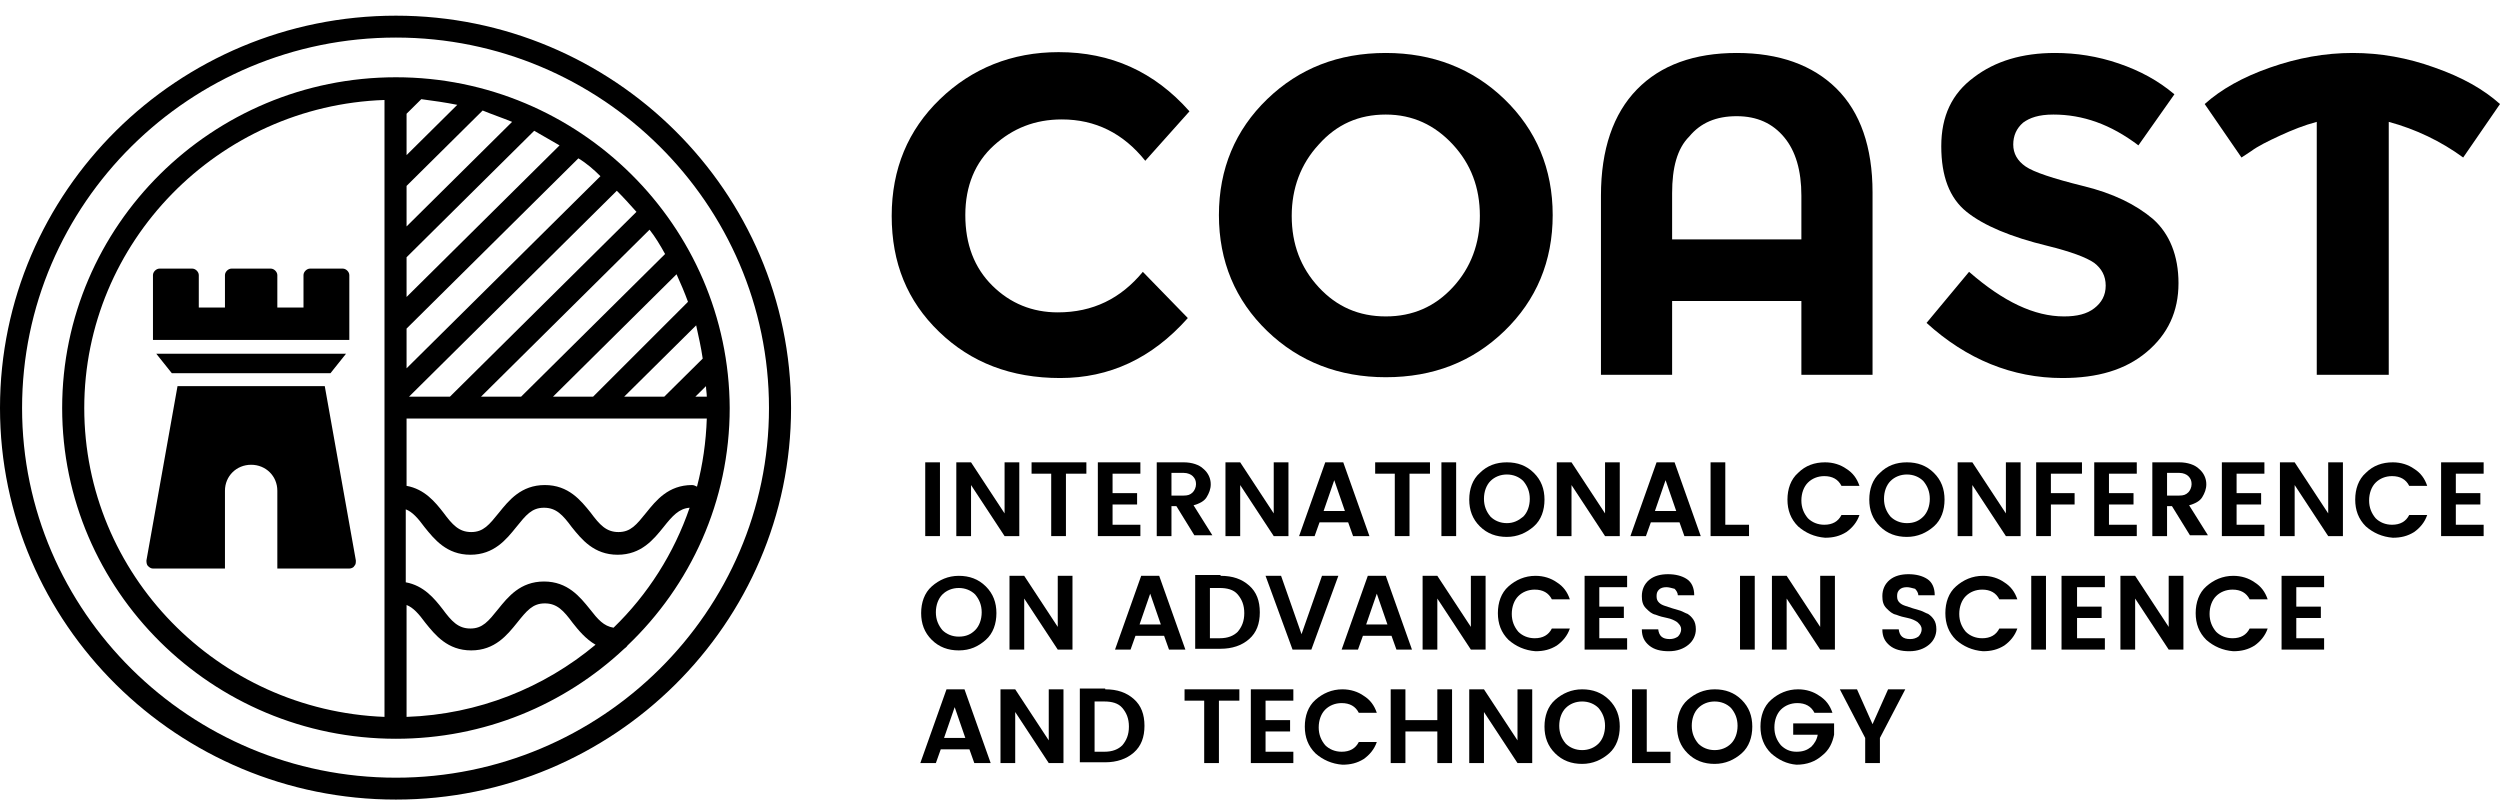
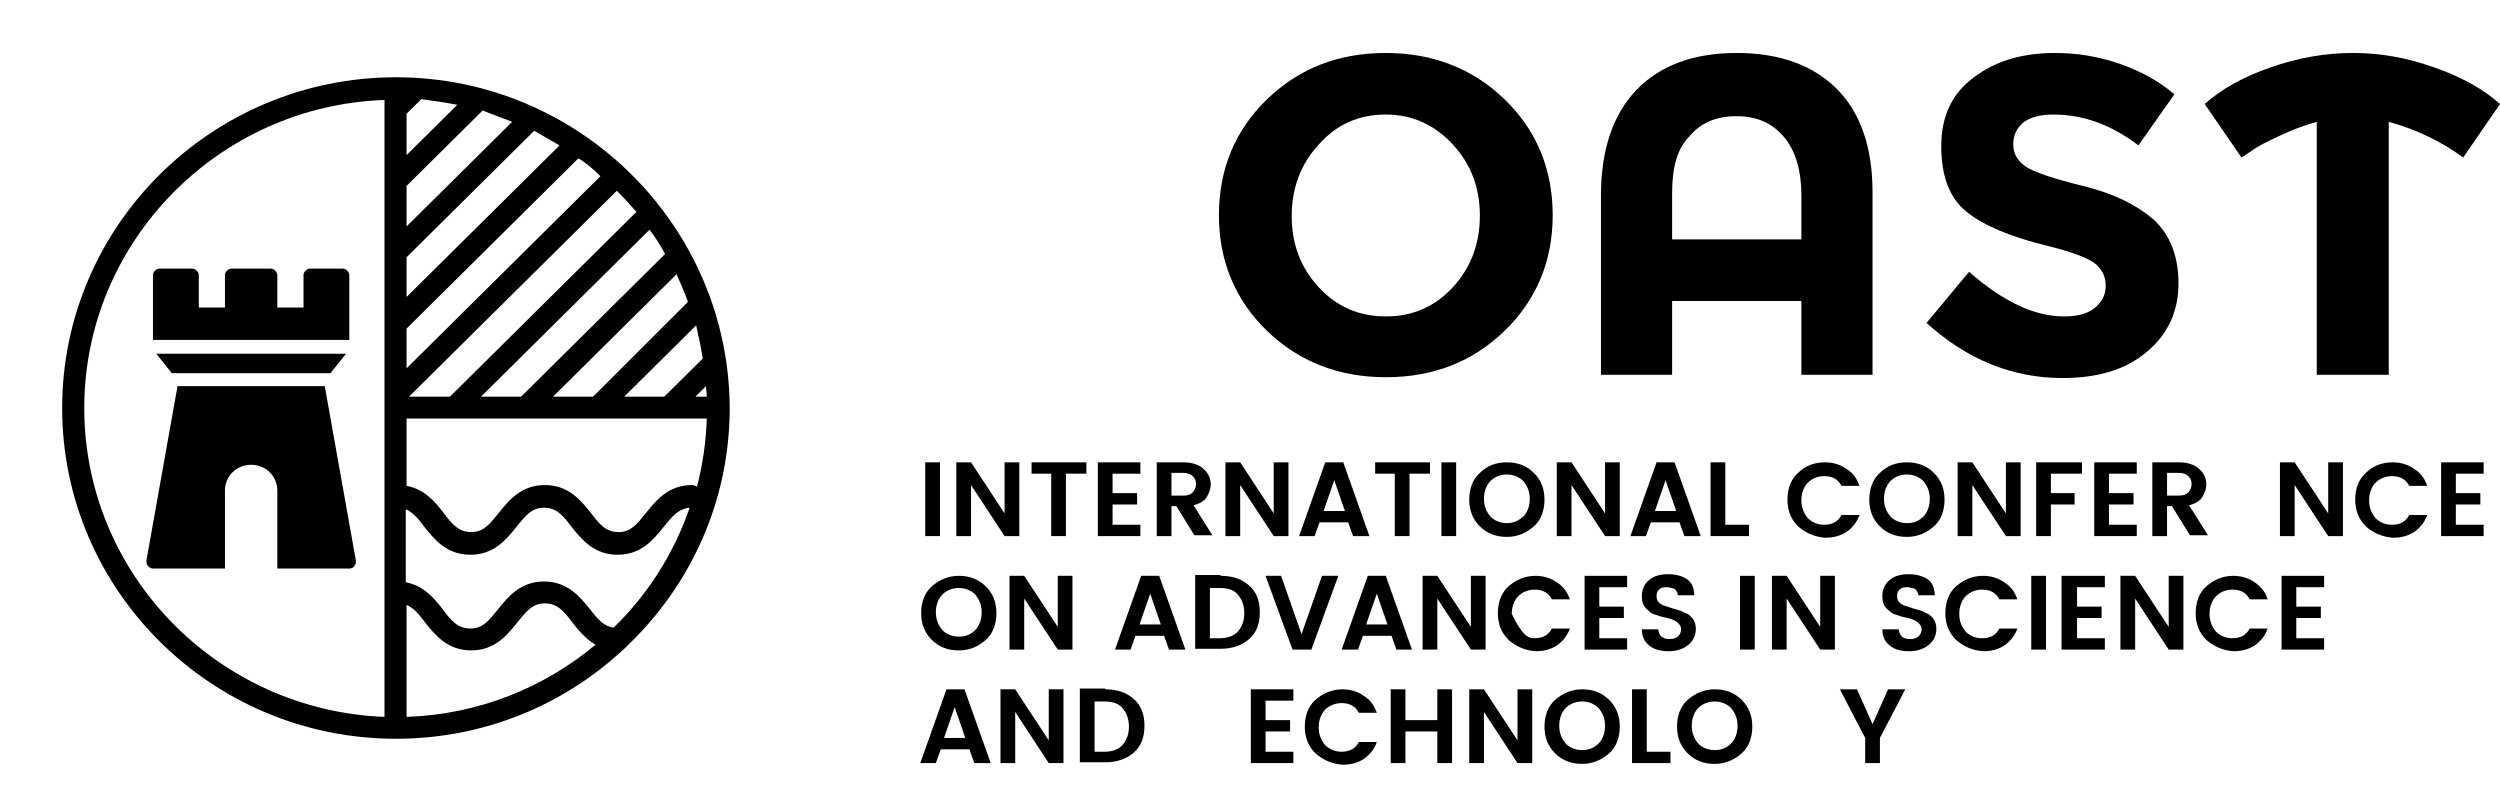
<svg xmlns="http://www.w3.org/2000/svg" width="118" height="38" viewBox="0 0 118 38" fill="none">
  <g clip-path="url(#clip0_13_785)">
    <path d="M28.959 29.628C28.496 29.551 28.226 29.245 27.84 28.748C27.376 28.174 26.797 27.447 25.677 27.447C24.558 27.447 23.978 28.174 23.515 28.748C23.052 29.322 22.781 29.666 22.202 29.666C21.623 29.666 21.314 29.322 20.889 28.748C20.503 28.25 20.001 27.638 19.152 27.485V24.041C19.461 24.156 19.731 24.462 20.04 24.883C20.503 25.457 21.082 26.184 22.202 26.184C23.322 26.184 23.901 25.457 24.364 24.883C24.828 24.309 25.098 23.965 25.677 23.965C26.256 23.965 26.565 24.309 26.99 24.883C27.453 25.457 28.033 26.184 29.152 26.184C30.272 26.184 30.851 25.457 31.315 24.883C31.739 24.348 32.048 24.003 32.55 23.965C31.817 26.108 30.581 28.059 28.959 29.628ZM3.977 19.259C3.977 11.415 10.309 4.987 18.148 4.719V33.837C10.271 33.531 3.977 27.102 3.977 19.259ZM30.041 9.999L21.237 18.723H19.306L29.114 9.004C29.423 9.31 29.732 9.655 30.041 9.999ZM32.821 18.723L33.323 18.226C33.323 18.379 33.361 18.57 33.361 18.723H32.821ZM33.168 16.925L31.353 18.723H29.461L32.859 15.356C32.975 15.892 33.091 16.389 33.168 16.925ZM32.473 14.246L27.994 18.723H26.102L31.933 12.945C32.126 13.366 32.319 13.825 32.473 14.246ZM31.392 11.989L24.596 18.723H22.704L30.658 10.841C30.929 11.185 31.16 11.568 31.392 11.989ZM19.19 28.556C19.499 28.671 19.77 28.977 20.078 29.398C20.542 29.972 21.121 30.699 22.241 30.699C23.36 30.699 23.94 29.972 24.403 29.398C24.866 28.824 25.137 28.48 25.716 28.48C26.295 28.48 26.604 28.824 27.029 29.398C27.299 29.743 27.646 30.163 28.11 30.431C25.677 32.459 22.588 33.722 19.19 33.837V28.556ZM28.341 8.316L19.19 17.384V15.509L27.299 7.474C27.685 7.703 28.033 8.009 28.341 8.316ZM26.411 6.862L19.19 14.017V12.142L25.214 6.173C25.6 6.402 26.025 6.632 26.411 6.862ZM24.171 5.752L19.19 10.688V8.775L22.781 5.216C23.245 5.408 23.708 5.561 24.171 5.752ZM21.584 4.948L19.19 7.321V5.369L19.885 4.681C20.465 4.757 21.005 4.834 21.584 4.948ZM32.898 22.97C32.821 22.932 32.743 22.894 32.666 22.894C31.546 22.894 30.967 23.621 30.504 24.195C30.041 24.768 29.77 25.113 29.191 25.113C28.612 25.113 28.303 24.768 27.878 24.195C27.415 23.621 26.836 22.894 25.716 22.894C24.596 22.894 24.017 23.621 23.554 24.195C23.09 24.768 22.82 25.113 22.241 25.113C21.662 25.113 21.353 24.768 20.928 24.195C20.542 23.697 20.04 23.085 19.19 22.932V19.756H33.361C33.323 20.866 33.168 21.937 32.898 22.97ZM18.688 3.647C10.001 3.647 2.934 10.649 2.934 19.259C2.934 27.868 10.001 34.87 18.688 34.87C22.859 34.87 26.643 33.263 29.461 30.623C29.5 30.584 29.577 30.546 29.616 30.47C32.589 27.638 34.442 23.659 34.442 19.259C34.404 10.649 27.338 3.647 18.688 3.647Z" fill="black" />
-     <path d="M18.688 36.707C8.958 36.707 1.042 28.863 1.042 19.259C1.042 9.617 8.958 1.773 18.688 1.773C28.38 1.773 36.296 9.617 36.296 19.259C36.296 28.863 28.38 36.707 18.688 36.707ZM18.688 0.74C8.379 0.74 -6.10352e-05 9.043 -6.10352e-05 19.259C-6.10352e-05 29.437 8.379 37.74 18.688 37.74C28.959 37.74 37.338 29.437 37.338 19.259C37.338 9.043 28.959 0.74 18.688 0.74Z" fill="black" />
    <path d="M15.329 18.226H8.379L6.912 26.452C6.912 26.529 6.912 26.644 6.989 26.72C7.066 26.797 7.143 26.835 7.22 26.835H10.618V23.162C10.618 22.473 11.159 21.937 11.854 21.937C12.549 21.937 13.09 22.473 13.09 23.162V26.835H16.488C16.565 26.835 16.681 26.797 16.719 26.72C16.796 26.644 16.796 26.567 16.796 26.452L15.329 18.226ZM15.599 17.614L16.333 16.695H7.375L8.109 17.614H15.599ZM16.488 16.045V12.984C16.488 12.831 16.333 12.678 16.179 12.678H14.634C14.48 12.678 14.325 12.831 14.325 12.984V14.514H13.09V12.984C13.09 12.831 12.935 12.678 12.781 12.678H10.927C10.773 12.678 10.618 12.831 10.618 12.984V14.514H9.383V12.984C9.383 12.831 9.228 12.678 9.074 12.678H7.529C7.375 12.678 7.22 12.831 7.22 12.984V16.045H16.488Z" fill="black" />
-     <path d="M49.926 14.744C51.586 14.744 52.899 14.093 53.942 12.831L56.065 15.012C54.366 16.925 52.359 17.843 50.042 17.843C47.725 17.843 45.833 17.116 44.327 15.662C42.821 14.208 42.088 12.41 42.088 10.191C42.088 7.971 42.86 6.135 44.366 4.681C45.872 3.227 47.764 2.461 49.965 2.461C52.436 2.461 54.482 3.38 56.143 5.255L54.057 7.589C53.015 6.288 51.702 5.637 50.119 5.637C48.845 5.637 47.802 6.058 46.914 6.862C46.026 7.665 45.563 8.775 45.563 10.152C45.563 11.53 45.987 12.639 46.837 13.481C47.687 14.323 48.729 14.744 49.926 14.744Z" fill="black" />
    <path d="M71.008 15.624C69.502 17.078 67.649 17.805 65.41 17.805C63.209 17.805 61.317 17.078 59.811 15.624C58.305 14.17 57.533 12.333 57.533 10.152C57.533 7.971 58.305 6.134 59.811 4.68C61.317 3.227 63.17 2.5 65.41 2.5C67.611 2.5 69.502 3.227 71.008 4.68C72.514 6.134 73.287 7.971 73.287 10.152C73.287 12.333 72.514 14.17 71.008 15.624ZM69.85 10.19C69.85 8.851 69.425 7.742 68.576 6.823C67.726 5.905 66.684 5.407 65.41 5.407C64.135 5.407 63.093 5.867 62.243 6.823C61.394 7.742 60.969 8.889 60.969 10.19C60.969 11.53 61.394 12.639 62.243 13.557C63.093 14.476 64.135 14.935 65.41 14.935C66.684 14.935 67.726 14.476 68.576 13.557C69.425 12.639 69.85 11.491 69.85 10.19Z" fill="black" />
    <path d="M75.565 17.69V9.234C75.565 7.053 76.144 5.369 77.264 4.221C78.383 3.073 79.967 2.5 81.974 2.5C83.982 2.5 85.565 3.073 86.685 4.183C87.805 5.293 88.384 6.938 88.384 9.081V17.69H85.025V14.208H78.924V17.69H75.565ZM78.924 9.119V11.3H85.025V9.234C85.025 8.048 84.755 7.129 84.214 6.479C83.673 5.828 82.94 5.484 81.974 5.484C81.009 5.484 80.275 5.79 79.735 6.441C79.156 7.015 78.924 7.933 78.924 9.119Z" fill="black" />
    <path d="M95.489 5.79C95.18 6.058 95.025 6.402 95.025 6.823C95.025 7.244 95.219 7.588 95.605 7.856C95.991 8.124 96.918 8.43 98.308 8.775C99.736 9.119 100.817 9.655 101.628 10.343C102.4 11.032 102.825 12.065 102.825 13.366C102.825 14.705 102.323 15.777 101.319 16.618C100.315 17.46 99.003 17.843 97.342 17.843C94.987 17.843 92.825 16.963 90.933 15.241L92.94 12.83C94.562 14.246 96.029 14.935 97.419 14.935C98.037 14.935 98.501 14.82 98.848 14.552C99.196 14.284 99.389 13.94 99.389 13.481C99.389 13.022 99.196 12.677 98.848 12.409C98.462 12.142 97.728 11.874 96.647 11.606C94.91 11.185 93.635 10.649 92.825 9.999C92.014 9.349 91.628 8.315 91.628 6.9C91.628 5.484 92.129 4.413 93.172 3.647C94.176 2.882 95.45 2.5 96.995 2.5C97.999 2.5 99.003 2.653 100.007 2.997C101.01 3.341 101.86 3.8 102.632 4.451L100.933 6.861C99.62 5.867 98.308 5.407 96.918 5.407C96.222 5.407 95.798 5.561 95.489 5.79Z" fill="black" />
    <path d="M112.71 17.69H109.351V5.752C108.772 5.905 108.192 6.134 107.613 6.402C107.034 6.67 106.571 6.9 106.262 7.129L105.798 7.435L104.061 4.91C104.833 4.221 105.837 3.647 107.15 3.188C108.463 2.729 109.737 2.5 111.05 2.5C112.362 2.5 113.637 2.729 114.911 3.188C116.224 3.647 117.228 4.221 118 4.91L116.262 7.435C115.22 6.67 114.023 6.096 112.749 5.752V17.69H112.71Z" fill="black" />
    <path d="M43.671 25.304V21.822H44.366V25.304H43.671Z" fill="black" />
    <path d="M47.416 21.822H48.111V25.304H47.416L45.833 22.894V25.304H45.138V21.822H45.833L47.416 24.233V21.822Z" fill="black" />
    <path d="M48.69 22.358V21.822H51.277V22.358H50.312V25.304H49.617V22.358H48.69Z" fill="black" />
    <path d="M53.826 21.822V22.358H52.513V23.276H53.671V23.812H52.513V24.768H53.826V25.304H51.818V21.822H53.826Z" fill="black" />
    <path d="M55.293 23.927V25.304H54.598V21.822H55.872C56.258 21.822 56.606 21.937 56.799 22.128C57.031 22.32 57.147 22.587 57.147 22.855C57.147 23.085 57.069 23.276 56.953 23.468C56.838 23.659 56.606 23.774 56.336 23.85L57.224 25.266H56.374L55.525 23.889H55.293V23.927ZM55.293 22.358V23.391H55.872C56.065 23.391 56.181 23.353 56.297 23.238C56.374 23.162 56.452 23.008 56.452 22.855C56.452 22.702 56.413 22.587 56.297 22.473C56.22 22.396 56.065 22.32 55.872 22.32H55.293V22.358Z" fill="black" />
    <path d="M60.12 21.822H60.815V25.304H60.12L58.537 22.894V25.304H57.842V21.822H58.537L60.12 24.233V21.822Z" fill="black" />
    <path d="M63.865 25.304L63.633 24.654H62.282L62.05 25.304H61.317L62.552 21.822H63.402L64.637 25.304H63.865ZM62.475 24.118H63.479L62.977 22.664L62.475 24.118Z" fill="black" />
    <path d="M64.908 22.358V21.822H67.495V22.358H66.529V25.304H65.834V22.358H64.908Z" fill="black" />
    <path d="M68.035 25.304V21.822H68.73V25.304H68.035Z" fill="black" />
    <path d="M71.124 25.342C70.622 25.342 70.198 25.189 69.85 24.845C69.503 24.501 69.348 24.08 69.348 23.582C69.348 23.085 69.503 22.626 69.85 22.32C70.198 21.975 70.622 21.822 71.124 21.822C71.626 21.822 72.051 21.975 72.398 22.32C72.746 22.664 72.9 23.085 72.9 23.582C72.9 24.08 72.746 24.539 72.398 24.845C72.051 25.151 71.626 25.342 71.124 25.342ZM71.897 24.386C72.09 24.195 72.206 23.888 72.206 23.544C72.206 23.2 72.09 22.932 71.897 22.702C71.704 22.511 71.433 22.396 71.124 22.396C70.815 22.396 70.545 22.511 70.352 22.702C70.159 22.894 70.043 23.2 70.043 23.544C70.043 23.888 70.159 24.156 70.352 24.386C70.545 24.577 70.815 24.692 71.124 24.692C71.433 24.692 71.665 24.577 71.897 24.386Z" fill="black" />
    <path d="M75.758 21.822H76.453V25.304H75.758L74.175 22.894V25.304H73.48V21.822H74.175L75.758 24.233V21.822Z" fill="black" />
    <path d="M79.503 25.304L79.272 24.654H77.92L77.688 25.304H76.955L78.19 21.822H79.04L80.275 25.304H79.503ZM78.113 24.118H79.117L78.615 22.664L78.113 24.118Z" fill="black" />
    <path d="M80.739 21.822H81.434V24.768H82.554V25.304H80.739V21.822Z" fill="black" />
    <path d="M84.87 24.845C84.523 24.501 84.368 24.08 84.368 23.582C84.368 23.085 84.523 22.626 84.87 22.32C85.218 21.975 85.643 21.822 86.145 21.822C86.531 21.822 86.878 21.937 87.148 22.128C87.457 22.32 87.65 22.587 87.766 22.932H86.917C86.762 22.626 86.492 22.473 86.106 22.473C85.797 22.473 85.527 22.587 85.334 22.779C85.141 22.97 85.025 23.276 85.025 23.621C85.025 23.965 85.141 24.233 85.334 24.462C85.527 24.654 85.797 24.768 86.106 24.768C86.492 24.768 86.762 24.615 86.917 24.309H87.766C87.65 24.654 87.419 24.922 87.148 25.113C86.84 25.304 86.531 25.381 86.145 25.381C85.643 25.342 85.218 25.151 84.87 24.845Z" fill="black" />
    <path d="M90.006 25.342C89.504 25.342 89.079 25.189 88.732 24.845C88.384 24.501 88.23 24.08 88.23 23.582C88.23 23.085 88.384 22.626 88.732 22.32C89.079 21.975 89.504 21.822 90.006 21.822C90.508 21.822 90.933 21.975 91.28 22.32C91.628 22.664 91.782 23.085 91.782 23.582C91.782 24.08 91.628 24.539 91.28 24.845C90.933 25.151 90.508 25.342 90.006 25.342ZM90.778 24.386C90.971 24.195 91.087 23.888 91.087 23.544C91.087 23.2 90.971 22.932 90.778 22.702C90.585 22.511 90.315 22.396 90.006 22.396C89.697 22.396 89.427 22.511 89.234 22.702C89.04 22.894 88.925 23.2 88.925 23.544C88.925 23.888 89.04 24.156 89.234 24.386C89.427 24.577 89.697 24.692 90.006 24.692C90.353 24.692 90.585 24.577 90.778 24.386Z" fill="black" />
    <path d="M94.678 21.822H95.373V25.304H94.678L93.095 22.894V25.304H92.4V21.822H93.095L94.678 24.233V21.822Z" fill="black" />
    <path d="M96.107 25.304V21.822H98.269V22.358H96.802V23.276H97.921V23.812H96.802V25.304H96.107Z" fill="black" />
    <path d="M100.856 21.822V22.358H99.543V23.276H100.702V23.812H99.543V24.768H100.856V25.304H98.848V21.822H100.856Z" fill="black" />
    <path d="M102.285 23.927V25.304H101.59V21.822H102.864C103.25 21.822 103.597 21.937 103.791 22.128C104.022 22.32 104.138 22.587 104.138 22.855C104.138 23.085 104.061 23.276 103.945 23.468C103.829 23.659 103.597 23.774 103.327 23.85L104.215 25.266H103.366L102.516 23.889H102.285V23.927ZM102.285 22.358V23.391H102.864C103.057 23.391 103.173 23.353 103.289 23.238C103.366 23.162 103.443 23.008 103.443 22.855C103.443 22.702 103.404 22.587 103.289 22.473C103.211 22.396 103.057 22.32 102.864 22.32H102.285V22.358Z" fill="black" />
-     <path d="M106.88 21.822V22.358H105.567V23.276H106.725V23.812H105.567V24.768H106.88V25.304H104.872V21.822H106.88Z" fill="black" />
    <path d="M109.891 21.822H110.586V25.304H109.891L108.308 22.894V25.304H107.613V21.822H108.308L109.891 24.233V21.822Z" fill="black" />
    <path d="M111.667 24.845C111.32 24.501 111.166 24.08 111.166 23.582C111.166 23.085 111.32 22.626 111.667 22.32C112.015 21.975 112.44 21.822 112.942 21.822C113.328 21.822 113.675 21.937 113.946 22.128C114.255 22.32 114.448 22.587 114.563 22.932H113.714C113.56 22.626 113.289 22.473 112.903 22.473C112.594 22.473 112.324 22.587 112.131 22.779C111.938 22.97 111.822 23.276 111.822 23.621C111.822 23.965 111.938 24.233 112.131 24.462C112.324 24.654 112.594 24.768 112.903 24.768C113.289 24.768 113.56 24.615 113.714 24.309H114.563C114.448 24.654 114.216 24.922 113.946 25.113C113.637 25.304 113.328 25.381 112.942 25.381C112.44 25.342 112.015 25.151 111.667 24.845Z" fill="black" />
    <path d="M117.228 21.822V22.358H115.915V23.276H117.073V23.812H115.915V24.768H117.228V25.304H115.22V21.822H117.228Z" fill="black" />
    <path d="M45.255 30.699C44.752 30.699 44.328 30.546 43.98 30.202C43.633 29.858 43.478 29.437 43.478 28.939C43.478 28.442 43.633 27.983 43.98 27.677C44.328 27.37 44.752 27.179 45.255 27.179C45.756 27.179 46.181 27.332 46.529 27.677C46.876 28.021 47.031 28.442 47.031 28.939C47.031 29.437 46.876 29.896 46.529 30.202C46.181 30.508 45.795 30.699 45.255 30.699ZM46.027 29.743C46.22 29.552 46.336 29.245 46.336 28.901C46.336 28.557 46.22 28.289 46.027 28.059C45.834 27.868 45.563 27.753 45.255 27.753C44.946 27.753 44.675 27.868 44.482 28.059C44.289 28.251 44.173 28.557 44.173 28.901C44.173 29.245 44.289 29.513 44.482 29.743C44.675 29.934 44.946 30.049 45.255 30.049C45.602 30.049 45.834 29.934 46.027 29.743Z" fill="black" />
    <path d="M49.926 27.179H50.621V30.661H49.926L48.343 28.251V30.661H47.648V27.179H48.343L49.926 29.59V27.179Z" fill="black" />
    <path d="M55.177 30.661L54.946 30.011H53.594L53.362 30.661H52.629L53.864 27.179H54.714L55.95 30.661H55.177ZM53.787 29.475H54.791L54.289 28.021L53.787 29.475Z" fill="black" />
    <path d="M57.61 27.179C58.189 27.179 58.614 27.332 58.961 27.638C59.309 27.944 59.463 28.365 59.463 28.901C59.463 29.436 59.309 29.857 58.961 30.163C58.614 30.47 58.151 30.622 57.61 30.622H56.413V27.141H57.61V27.179ZM57.108 30.125H57.571C57.957 30.125 58.228 30.01 58.421 29.819C58.614 29.589 58.73 29.322 58.73 28.939C58.73 28.556 58.614 28.288 58.421 28.059C58.228 27.829 57.919 27.753 57.571 27.753H57.108V30.125Z" fill="black" />
    <path d="M61.008 30.661L59.734 27.179H60.467L61.432 29.934L62.398 27.179H63.17L61.896 30.661H61.008Z" fill="black" />
    <path d="M65.912 30.661L65.68 30.011H64.329L64.097 30.661H63.325L64.56 27.179H65.41L66.645 30.661H65.912ZM64.483 29.475H65.487L64.985 28.021L64.483 29.475Z" fill="black" />
    <path d="M69.425 27.179H70.12V30.661H69.425L67.842 28.251V30.661H67.147V27.179H67.842L69.425 29.59V27.179Z" fill="black" />
-     <path d="M71.201 30.202C70.854 29.858 70.7 29.437 70.7 28.939C70.7 28.442 70.854 27.983 71.201 27.677C71.549 27.37 71.974 27.179 72.476 27.179C72.862 27.179 73.209 27.294 73.48 27.485C73.789 27.677 73.982 27.945 74.097 28.289H73.248C73.094 27.983 72.823 27.83 72.437 27.83C72.128 27.83 71.858 27.945 71.665 28.136C71.472 28.327 71.356 28.633 71.356 28.977C71.356 29.322 71.472 29.59 71.665 29.819C71.858 30.011 72.128 30.125 72.437 30.125C72.823 30.125 73.094 29.972 73.248 29.666H74.097C73.982 30.011 73.75 30.279 73.48 30.47C73.171 30.661 72.862 30.738 72.476 30.738C71.974 30.699 71.549 30.508 71.201 30.202Z" fill="black" />
+     <path d="M71.201 30.202C70.854 29.858 70.7 29.437 70.7 28.939C70.7 28.442 70.854 27.983 71.201 27.677C71.549 27.37 71.974 27.179 72.476 27.179C72.862 27.179 73.209 27.294 73.48 27.485C73.789 27.677 73.982 27.945 74.097 28.289H73.248C73.094 27.983 72.823 27.83 72.437 27.83C72.128 27.83 71.858 27.945 71.665 28.136C71.472 28.327 71.356 28.633 71.356 28.977C71.858 30.011 72.128 30.125 72.437 30.125C72.823 30.125 73.094 29.972 73.248 29.666H74.097C73.982 30.011 73.75 30.279 73.48 30.47C73.171 30.661 72.862 30.738 72.476 30.738C71.974 30.699 71.549 30.508 71.201 30.202Z" fill="black" />
    <path d="M76.8 27.179V27.715H75.487V28.633H76.646V29.169H75.487V30.125H76.8V30.661H74.793V27.179H76.8Z" fill="black" />
    <path d="M78.654 27.715C78.499 27.715 78.383 27.753 78.306 27.829C78.229 27.906 78.19 27.983 78.19 28.136C78.19 28.289 78.229 28.365 78.306 28.442C78.383 28.518 78.461 28.556 78.576 28.595C78.692 28.633 78.808 28.671 78.924 28.71C79.04 28.748 79.194 28.786 79.31 28.824C79.426 28.863 79.542 28.939 79.658 28.977C79.773 29.054 79.851 29.131 79.928 29.245C80.005 29.36 80.044 29.513 80.044 29.704C80.044 29.972 79.928 30.24 79.696 30.431C79.465 30.623 79.156 30.738 78.77 30.738C78.383 30.738 78.075 30.661 77.843 30.47C77.611 30.278 77.495 30.049 77.495 29.704H78.268C78.306 30.011 78.461 30.164 78.808 30.164C78.963 30.164 79.079 30.125 79.194 30.049C79.272 29.972 79.349 29.858 79.349 29.704C79.349 29.551 79.272 29.475 79.156 29.36C79.04 29.284 78.885 29.207 78.692 29.169C78.499 29.131 78.345 29.092 78.152 29.016C77.959 28.977 77.843 28.863 77.688 28.71C77.534 28.556 77.495 28.365 77.495 28.136C77.495 27.829 77.611 27.562 77.843 27.37C78.075 27.179 78.383 27.102 78.731 27.102C79.079 27.102 79.387 27.179 79.619 27.332C79.851 27.485 79.967 27.753 79.967 28.097H79.194C79.194 27.983 79.117 27.868 79.04 27.791C78.885 27.753 78.77 27.715 78.654 27.715Z" fill="black" />
    <path d="M82.129 30.661V27.179H82.824V30.661H82.129Z" fill="black" />
    <path d="M85.913 27.179H86.608V30.661H85.913L84.33 28.251V30.661H83.635V27.179H84.33L85.913 29.59V27.179Z" fill="black" />
    <path d="M90.006 27.715C89.851 27.715 89.736 27.753 89.658 27.829C89.581 27.906 89.543 27.983 89.543 28.136C89.543 28.289 89.581 28.365 89.658 28.442C89.736 28.518 89.813 28.556 89.929 28.595C90.044 28.633 90.16 28.671 90.276 28.71C90.392 28.748 90.546 28.786 90.662 28.824C90.778 28.863 90.894 28.939 91.01 28.977C91.126 29.054 91.203 29.131 91.28 29.245C91.357 29.36 91.396 29.513 91.396 29.704C91.396 29.972 91.28 30.24 91.048 30.431C90.817 30.623 90.508 30.738 90.122 30.738C89.736 30.738 89.427 30.661 89.195 30.47C88.963 30.278 88.847 30.049 88.847 29.704H89.62C89.658 30.011 89.813 30.164 90.16 30.164C90.315 30.164 90.431 30.125 90.546 30.049C90.624 29.972 90.701 29.858 90.701 29.704C90.701 29.551 90.624 29.475 90.508 29.36C90.392 29.284 90.237 29.207 90.044 29.169C89.851 29.131 89.697 29.092 89.504 29.016C89.311 28.977 89.195 28.863 89.04 28.71C88.886 28.556 88.847 28.365 88.847 28.136C88.847 27.829 88.963 27.562 89.195 27.37C89.427 27.179 89.736 27.102 90.083 27.102C90.431 27.102 90.74 27.179 90.971 27.332C91.203 27.485 91.319 27.753 91.319 28.097H90.546C90.546 27.983 90.469 27.868 90.392 27.791C90.237 27.753 90.122 27.715 90.006 27.715Z" fill="black" />
    <path d="M92.323 30.202C91.975 29.858 91.821 29.437 91.821 28.939C91.821 28.442 91.975 27.983 92.323 27.677C92.67 27.37 93.095 27.179 93.597 27.179C93.983 27.179 94.33 27.294 94.601 27.485C94.91 27.677 95.103 27.945 95.219 28.289H94.369C94.215 27.983 93.944 27.83 93.558 27.83C93.249 27.83 92.979 27.945 92.786 28.136C92.593 28.327 92.477 28.633 92.477 28.977C92.477 29.322 92.593 29.59 92.786 29.819C92.979 30.011 93.249 30.125 93.558 30.125C93.944 30.125 94.215 29.972 94.369 29.666H95.219C95.103 30.011 94.871 30.279 94.601 30.47C94.292 30.661 93.983 30.738 93.597 30.738C93.095 30.699 92.67 30.508 92.323 30.202Z" fill="black" />
    <path d="M95.875 30.661V27.179H96.57V30.661H95.875Z" fill="black" />
    <path d="M99.35 27.179V27.715H98.037V28.633H99.196V29.169H98.037V30.125H99.35V30.661H97.304V27.179H99.35Z" fill="black" />
    <path d="M102.362 27.179H103.057V30.661H102.362L100.779 28.251V30.661H100.084V27.179H100.779L102.362 29.59V27.179Z" fill="black" />
    <path d="M104.138 30.202C103.791 29.858 103.636 29.437 103.636 28.939C103.636 28.442 103.791 27.983 104.138 27.677C104.486 27.37 104.91 27.179 105.412 27.179C105.798 27.179 106.146 27.294 106.416 27.485C106.725 27.677 106.918 27.945 107.034 28.289H106.184C106.03 27.983 105.76 27.83 105.374 27.83C105.065 27.83 104.794 27.945 104.601 28.136C104.408 28.327 104.292 28.633 104.292 28.977C104.292 29.322 104.408 29.59 104.601 29.819C104.794 30.011 105.065 30.125 105.374 30.125C105.76 30.125 106.03 29.972 106.184 29.666H107.034C106.918 30.011 106.686 30.279 106.416 30.47C106.107 30.661 105.798 30.738 105.412 30.738C104.91 30.699 104.486 30.508 104.138 30.202Z" fill="black" />
    <path d="M109.698 27.179V27.715H108.385V28.633H109.544V29.169H108.385V30.125H109.698V30.661H107.69V27.179H109.698Z" fill="black" />
    <path d="M45.987 36.017L45.756 35.367H44.404L44.173 36.017H43.439L44.675 32.536H45.524L46.76 36.017H45.987ZM44.559 34.831H45.563L45.061 33.377L44.559 34.831Z" fill="black" />
    <path d="M49.501 32.536H50.196V36.017H49.501L47.918 33.607V36.017H47.223V32.536H47.918L49.501 34.946V32.536Z" fill="black" />
    <path d="M52.166 32.536C52.745 32.536 53.169 32.689 53.517 32.995C53.864 33.301 54.019 33.722 54.019 34.258C54.019 34.793 53.864 35.214 53.517 35.52C53.169 35.826 52.706 35.98 52.166 35.98H50.968V32.498H52.166V32.536ZM51.664 35.482H52.127C52.513 35.482 52.783 35.367 52.976 35.176C53.169 34.946 53.285 34.678 53.285 34.296C53.285 33.913 53.169 33.645 52.976 33.416C52.783 33.186 52.474 33.11 52.127 33.11H51.664V35.482Z" fill="black" />
-     <path d="M55.911 33.071V32.536H58.498V33.071H57.533V36.017H56.838V33.071H55.911Z" fill="black" />
    <path d="M61.046 32.536V33.071H59.734V33.99H60.892V34.525H59.734V35.482H61.046V36.017H59.039V32.536H61.046Z" fill="black" />
    <path d="M62.089 35.558C61.741 35.214 61.587 34.793 61.587 34.296C61.587 33.798 61.741 33.339 62.089 33.033C62.437 32.727 62.861 32.536 63.363 32.536C63.749 32.536 64.097 32.65 64.367 32.842C64.676 33.033 64.869 33.301 64.985 33.645H64.135C63.981 33.339 63.711 33.186 63.325 33.186C63.016 33.186 62.745 33.301 62.552 33.492C62.359 33.684 62.243 33.99 62.243 34.334C62.243 34.678 62.359 34.946 62.552 35.176C62.745 35.367 63.016 35.482 63.325 35.482C63.711 35.482 63.981 35.329 64.135 35.023H64.985C64.869 35.367 64.637 35.635 64.367 35.826C64.058 36.017 63.749 36.094 63.363 36.094C62.861 36.056 62.437 35.864 62.089 35.558Z" fill="black" />
    <path d="M67.842 32.536H68.537V36.017H67.842V34.525H66.336V36.017H65.641V32.536H66.336V33.99H67.842V32.536Z" fill="black" />
    <path d="M71.626 32.536H72.321V36.017H71.626L70.043 33.607V36.017H69.348V32.536H70.043L71.626 34.946V32.536Z" fill="black" />
    <path d="M74.677 36.056C74.175 36.056 73.75 35.903 73.402 35.558C73.055 35.214 72.9 34.793 72.9 34.296C72.9 33.798 73.055 33.339 73.402 33.033C73.75 32.727 74.175 32.536 74.677 32.536C75.179 32.536 75.603 32.689 75.951 33.033C76.298 33.377 76.453 33.798 76.453 34.296C76.453 34.793 76.298 35.252 75.951 35.558C75.603 35.864 75.179 36.056 74.677 36.056ZM75.449 35.099C75.642 34.908 75.758 34.602 75.758 34.258C75.758 33.913 75.642 33.645 75.449 33.416C75.256 33.224 74.986 33.11 74.677 33.11C74.368 33.11 74.097 33.224 73.904 33.416C73.711 33.607 73.596 33.913 73.596 34.258C73.596 34.602 73.711 34.87 73.904 35.099C74.097 35.291 74.368 35.405 74.677 35.405C74.986 35.405 75.256 35.291 75.449 35.099Z" fill="black" />
    <path d="M77.032 32.536H77.727V35.482H78.847V36.017H77.032V32.536Z" fill="black" />
    <path d="M80.932 36.056C80.43 36.056 80.005 35.903 79.658 35.558C79.31 35.214 79.156 34.793 79.156 34.296C79.156 33.798 79.31 33.339 79.658 33.033C80.005 32.727 80.43 32.536 80.932 32.536C81.434 32.536 81.859 32.689 82.206 33.033C82.554 33.377 82.708 33.798 82.708 34.296C82.708 34.793 82.554 35.252 82.206 35.558C81.859 35.864 81.434 36.056 80.932 36.056ZM81.704 35.099C81.897 34.908 82.013 34.602 82.013 34.258C82.013 33.913 81.897 33.645 81.704 33.416C81.511 33.224 81.241 33.11 80.932 33.11C80.623 33.11 80.353 33.224 80.16 33.416C79.967 33.607 79.851 33.913 79.851 34.258C79.851 34.602 79.967 34.87 80.16 35.099C80.353 35.291 80.623 35.405 80.932 35.405C81.241 35.405 81.511 35.291 81.704 35.099Z" fill="black" />
-     <path d="M83.596 35.558C83.249 35.214 83.094 34.793 83.094 34.296C83.094 33.798 83.249 33.339 83.596 33.033C83.944 32.727 84.368 32.536 84.87 32.536C85.257 32.536 85.604 32.65 85.874 32.842C86.183 33.033 86.376 33.301 86.492 33.645H85.643C85.488 33.339 85.218 33.186 84.832 33.186C84.523 33.186 84.253 33.301 84.059 33.492C83.866 33.684 83.751 33.99 83.751 34.334C83.751 34.678 83.866 34.946 84.059 35.176C84.253 35.367 84.484 35.482 84.793 35.482C85.102 35.482 85.295 35.405 85.488 35.252C85.643 35.099 85.758 34.908 85.797 34.678H84.639V34.143H86.569V34.678C86.492 35.061 86.338 35.405 85.99 35.673C85.681 35.941 85.295 36.094 84.793 36.094C84.33 36.056 83.944 35.864 83.596 35.558Z" fill="black" />
    <path d="M88.732 36.017H88.037V34.831L86.84 32.536H87.65L88.384 34.181L89.118 32.536H89.929L88.732 34.831V36.017Z" fill="black" />
  </g>
  <defs>
    <clipPath id="clip0_13_785">
      <rect width="118" height="37" fill="white" transform="translate(-6.10352e-05 0.74)" />
    </clipPath>
  </defs>
</svg>